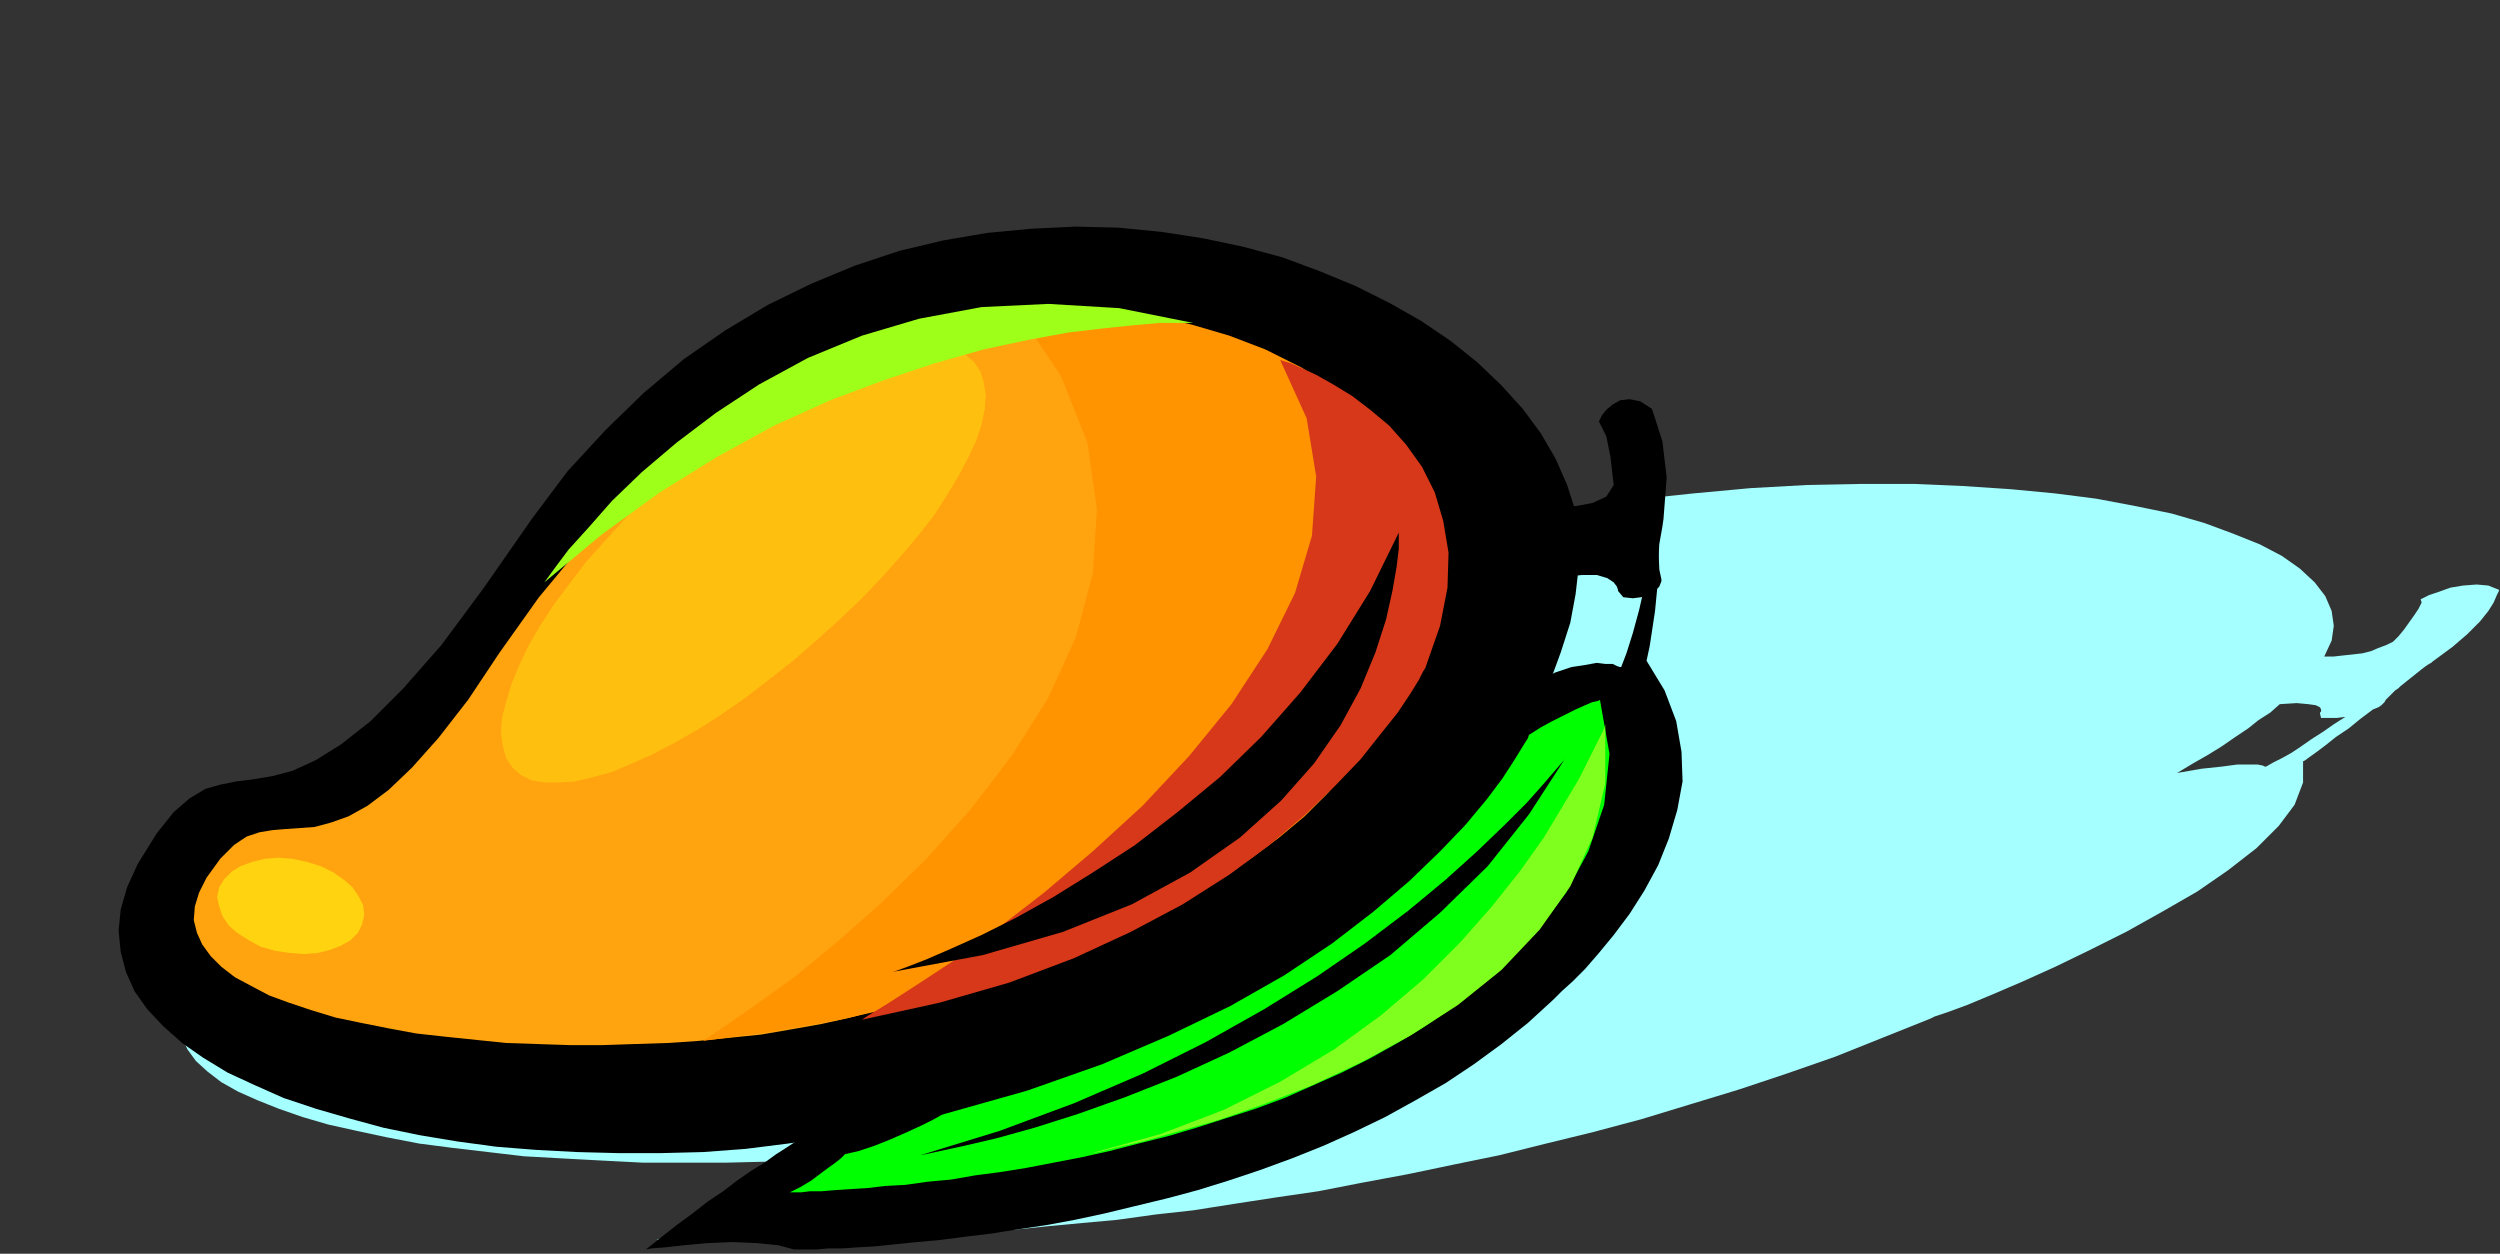
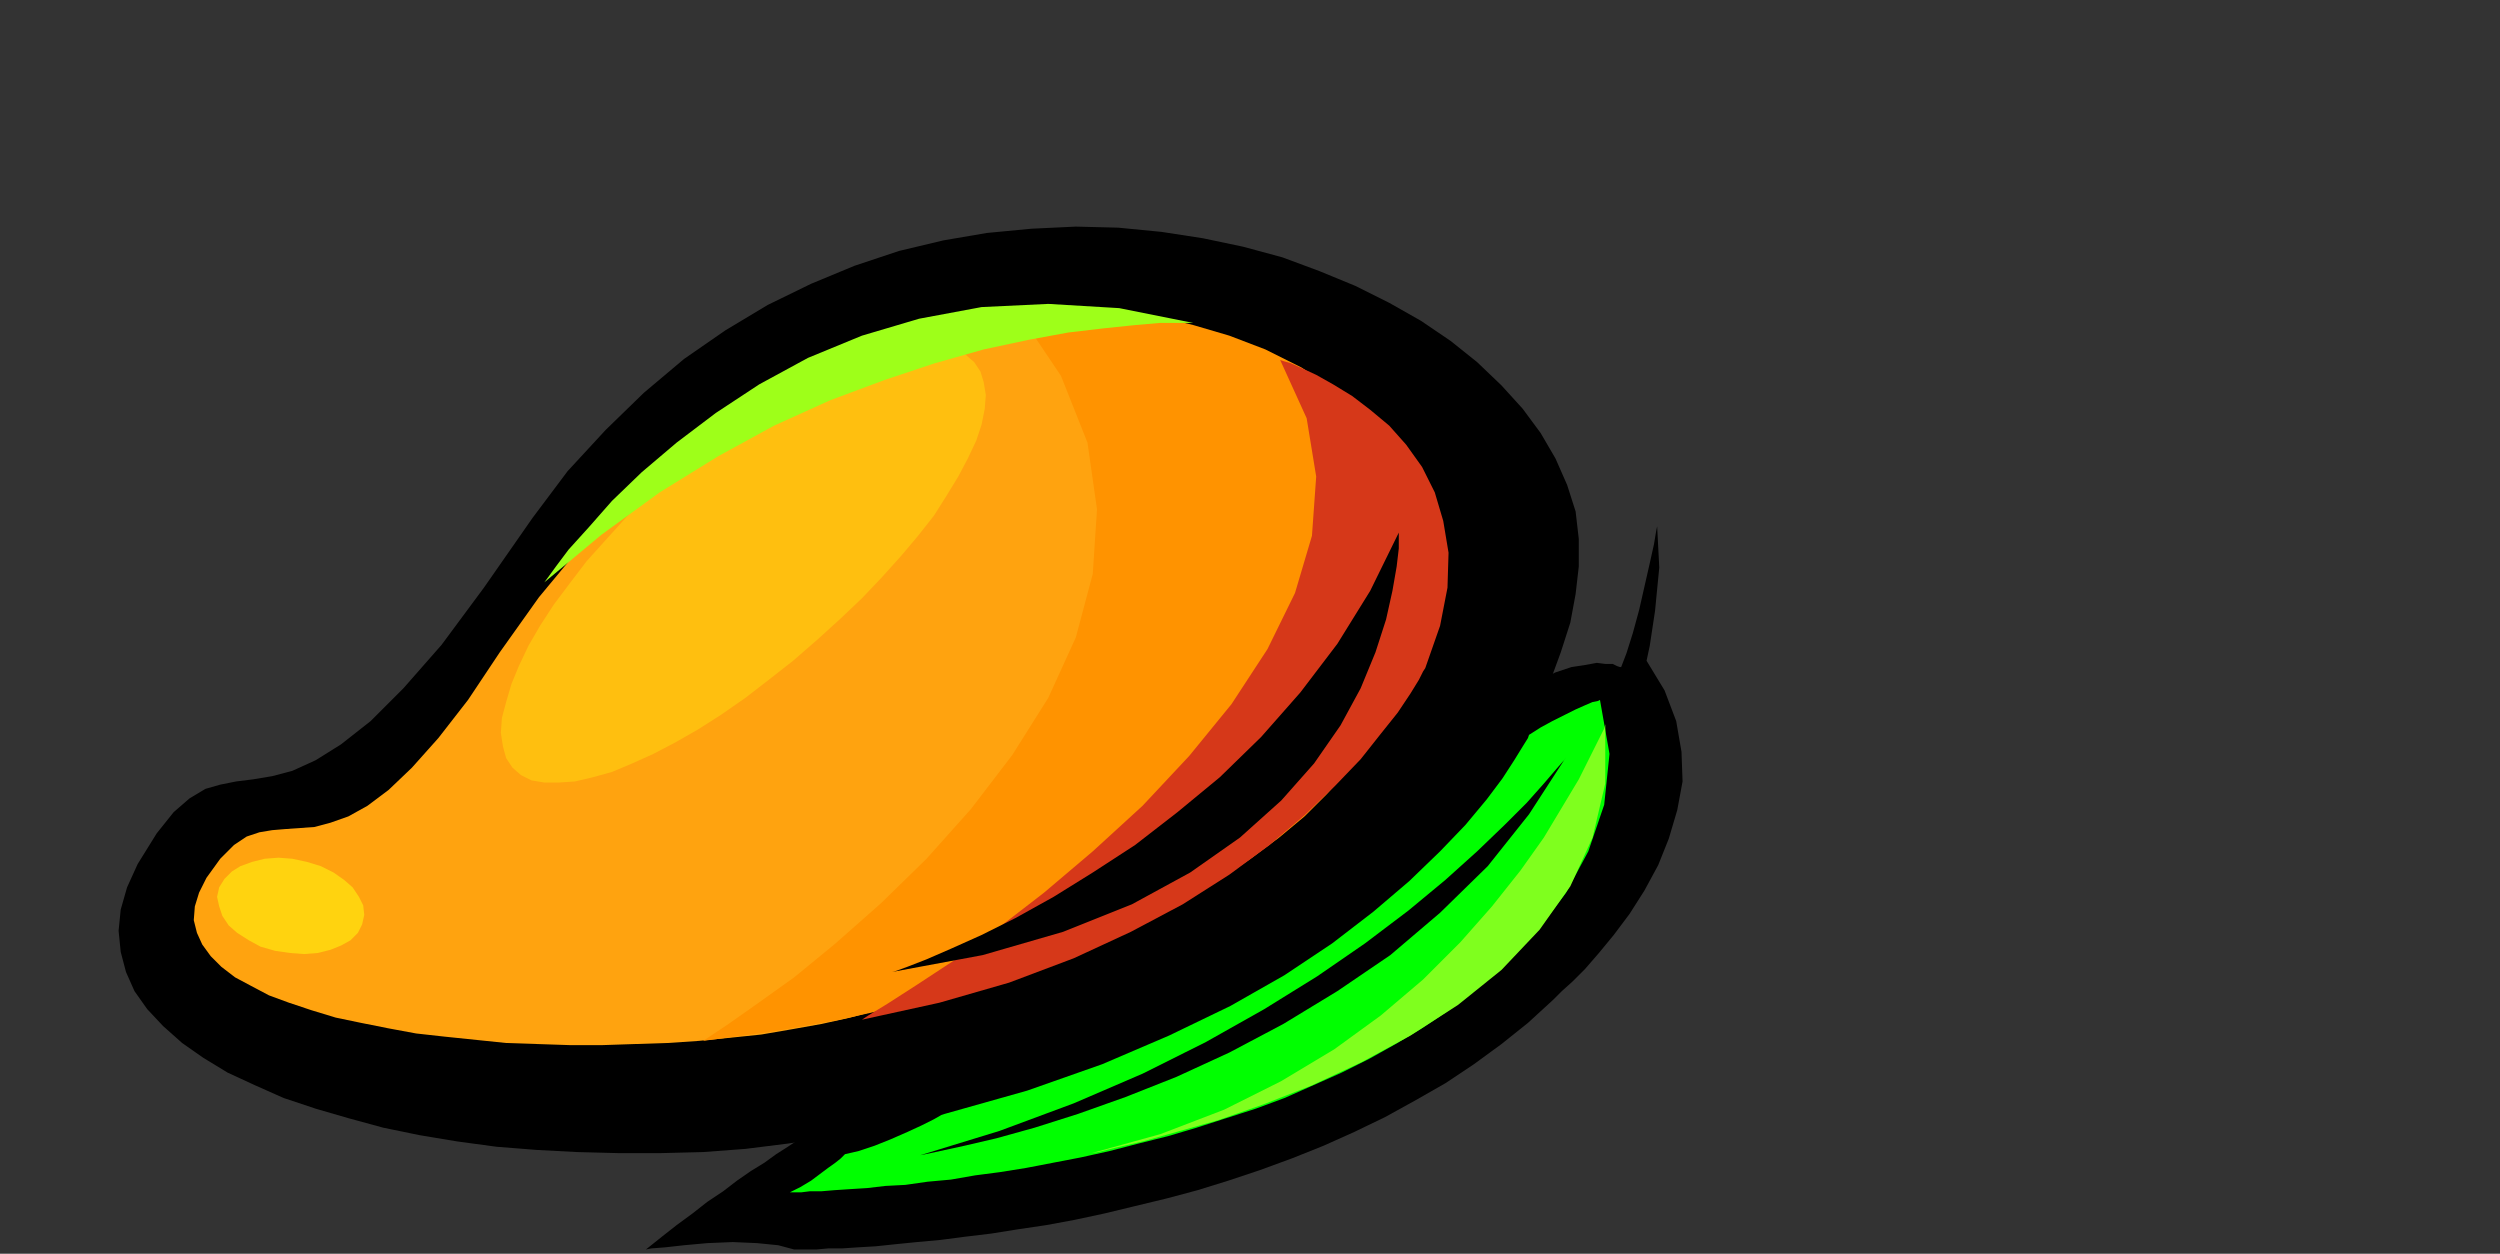
<svg xmlns="http://www.w3.org/2000/svg" xmlns:ns1="http://sodipodi.sourceforge.net/DTD/sodipodi-0.dtd" xmlns:ns2="http://www.inkscape.org/namespaces/inkscape" version="1.0" width="59.969mm" height="30.074mm" id="svg33" ns1:docname="CLP00254.WMF">
  <rect width="100%" height="100%" fill="#333333" stroke="none" />
  <ns1:namedview pagecolor="#ffffff" bordercolor="#666666" borderopacity="1" objecttolerance="10" gridtolerance="10" guidetolerance="10" ns2:pageopacity="0" ns2:pageshadow="2" ns2:window-width="640" ns2:window-height="480" id="namedview35" />
  <defs id="defs3">
    <pattern id="WMFhbasepattern" patternUnits="userSpaceOnUse" width="6" height="6" x="0" y="0" />
  </defs>
-   <path style="fill:#a5ffff;fill-rule:evenodd;fill-opacity:1;stroke:none;" d="  M 208.8,69.024   L 208.992,68.928   L 209.376,68.64   L 210.048,68.16   L 210.816,67.584   L 211.776,66.816   L 212.928,66.048   L 213.984,65.184   L 215.136,64.32   L 215.616,64.128   L 215.904,63.936   L 216,63.84   L 216.096,63.744   L 216.192,63.648   L 216.288,63.456   L 216.48,63.264   L 216.672,63.072   L 216.864,62.88   L 217.152,62.592   L 217.44,62.4   L 217.632,62.208   L 218.112,61.824   L 218.592,61.44   L 219.072,61.056   L 219.552,60.672   L 219.936,60.384   L 220.224,60.192   L 220.416,60.096   L 220.512,60   L 222.336,58.656   L 223.68,57.504   L 224.832,56.352   L 225.6,55.392   L 226.08,54.624   L 226.368,53.952   L 226.56,53.568   L 226.56,53.472   L 225.6,53.088   L 224.544,52.992   L 223.296,53.088   L 222.144,53.28   L 221.088,53.664   L 220.224,53.952   L 219.648,54.24   L 219.456,54.336   L 219.552,54.624   L 219.264,55.2   L 218.88,55.776   L 218.4,56.448   L 217.92,57.12   L 217.44,57.696   L 217.056,58.08   L 216.96,58.176   L 216.384,58.464   L 215.616,58.752   L 214.944,59.04   L 214.176,59.232   L 213.312,59.328   L 212.448,59.424   L 211.584,59.52   L 210.72,59.52   L 211.392,58.08   L 211.584,56.736   L 211.392,55.392   L 210.816,54.048   L 209.856,52.8   L 208.512,51.552   L 206.88,50.4   L 204.864,49.344   L 202.464,48.384   L 199.872,47.424   L 196.896,46.56   L 193.632,45.888   L 190.08,45.216   L 186.336,44.736   L 182.304,44.352   L 177.984,44.064   L 173.472,43.872   L 168.768,43.872   L 163.872,43.968   L 158.688,44.256   L 153.504,44.736   L 148.032,45.312   L 142.464,46.08   L 136.704,47.04   L 130.848,48.096   L 124.896,49.44   L 118.848,50.976   L 112.704,52.704   L 106.56,54.624   L 100.32,56.736   L 93.984,59.136   L 87.648,61.728   L 82.752,64.224   L 78.24,66.432   L 74.112,68.352   L 70.272,70.08   L 66.816,71.712   L 63.552,73.056   L 60.576,74.208   L 57.888,75.168   L 55.488,76.032   L 53.184,76.704   L 51.168,77.28   L 49.344,77.76   L 47.616,78.048   L 46.08,78.336   L 44.736,78.528   L 43.392,78.72   L 42.24,78.816   L 41.088,78.912   L 40.032,78.912   L 39.072,79.008   L 38.016,79.104   L 37.056,79.2   L 36,79.296   L 34.944,79.488   L 33.888,79.68   L 32.736,80.064   L 31.488,80.448   L 30.144,81.024   L 28.704,81.696   L 27.072,82.464   L 25.248,83.424   L 23.328,84.48   L 21.312,85.824   L 19.68,87.072   L 18.336,88.32   L 17.376,89.568   L 16.704,90.72   L 16.32,91.872   L 16.224,93.024   L 16.512,94.08   L 16.992,95.136   L 17.76,96.192   L 18.816,97.152   L 20.064,98.112   L 21.6,98.976   L 23.328,99.744   L 25.248,100.512   L 27.456,101.28   L 29.76,101.952   L 32.352,102.528   L 35.04,103.104   L 38.016,103.68   L 40.992,104.064   L 44.256,104.448   L 47.52,104.832   L 50.976,105.024   L 54.528,105.216   L 58.272,105.408   L 62.016,105.408   L 65.856,105.408   L 69.792,105.312   L 73.728,105.12   L 77.76,104.832   L 81.888,104.544   L 80.928,104.832   L 79.776,105.216   L 78.624,105.6   L 77.472,105.984   L 76.128,106.464   L 74.784,106.848   L 73.44,107.328   L 72,107.904   L 70.464,108.384   L 68.928,108.96   L 67.392,109.44   L 65.856,110.016   L 64.32,110.592   L 62.688,111.168   L 61.152,111.84   L 59.52,112.416   L 59.712,112.416   L 60.096,112.32   L 60.768,112.32   L 61.728,112.224   L 62.784,112.128   L 63.936,112.128   L 65.28,112.032   L 66.624,111.936   L 68.064,111.936   L 69.504,111.84   L 70.848,111.84   L 72.096,111.936   L 73.248,111.936   L 74.304,112.032   L 75.168,112.224   L 75.744,112.416   L 75.936,112.416   L 76.32,112.416   L 77.088,112.416   L 78.144,112.32   L 79.392,112.32   L 81.024,112.224   L 82.752,112.128   L 84.768,112.032   L 87.072,111.84   L 89.568,111.648   L 92.256,111.456   L 95.04,111.168   L 98.112,110.88   L 101.28,110.592   L 104.736,110.112   L 108.192,109.728   L 111.84,109.152   L 115.584,108.576   L 119.52,108   L 123.456,107.232   L 127.584,106.464   L 131.712,105.6   L 135.936,104.736   L 140.16,103.68   L 144.48,102.624   L 148.8,101.472   L 153.216,100.128   L 157.632,98.784   L 161.952,97.344   L 166.368,95.808   L 170.688,94.08   L 175.008,92.352   L 175.392,92.16   L 176.544,91.776   L 178.368,91.104   L 180.672,90.144   L 183.36,88.992   L 186.336,87.648   L 189.504,86.112   L 192.768,84.48   L 196.032,82.656   L 199.2,80.832   L 201.984,78.912   L 204.576,76.896   L 206.592,74.88   L 208.032,72.96   L 208.8,70.944   L 208.8,69.024  z    M 197.376,70.08   L 198.816,69.216   L 200.16,68.448   L 201.408,67.68   L 202.656,66.816   L 203.808,66.048   L 204.768,65.28   L 205.824,64.608   L 206.688,63.84   L 208.224,63.744   L 209.28,63.84   L 209.952,63.936   L 210.336,64.128   L 210.432,64.32   L 210.432,64.512   L 210.336,64.608   L 210.336,64.704   L 210.432,65.088   L 211.008,65.088   L 211.872,65.088   L 212.64,64.992   L 211.584,65.664   L 210.624,66.336   L 209.568,67.008   L 208.608,67.68   L 207.744,68.256   L 206.88,68.736   L 206.112,69.12   L 205.44,69.504   L 205.344,69.504   L 205.152,69.408   L 204.672,69.312   L 203.904,69.312   L 202.848,69.312   L 201.408,69.504   L 199.584,69.696   L 197.376,70.08  z   " id="path5" />
  <path style="fill:#000000;fill-rule:evenodd;fill-opacity:1;stroke:none;" d="  M 150.24,47.712   L 150.144,48.192   L 149.952,49.344   L 149.568,51.072   L 149.088,53.184   L 148.608,55.296   L 148.032,57.408   L 147.456,59.232   L 146.976,60.48   L 146.88,60.48   L 146.592,60.384   L 146.208,60.192   L 145.536,60.192   L 144.768,60.096   L 143.712,60.288   L 142.464,60.48   L 141.024,60.96   L 139.392,61.728   L 137.472,62.688   L 135.264,64.032   L 132.864,65.664   L 130.176,67.776   L 127.2,70.368   L 124.032,73.44   L 120.48,77.088   L 120.192,77.28   L 119.328,77.76   L 117.984,78.528   L 116.064,79.584   L 113.856,80.928   L 111.168,82.368   L 108.192,84   L 104.928,85.824   L 101.472,87.744   L 97.824,89.76   L 93.984,91.872   L 90.048,93.984   L 86.112,96.096   L 82.176,98.112   L 78.24,100.128   L 74.496,102.048   L 74.4,102.144   L 74.112,102.24   L 73.632,102.528   L 73.056,102.912   L 72.288,103.392   L 71.424,103.968   L 70.368,104.64   L 69.312,105.408   L 68.064,106.176   L 66.816,107.04   L 65.568,108   L 64.128,108.96   L 62.784,110.016   L 61.344,111.072   L 60,112.128   L 58.56,113.28   L 59.04,113.184   L 60.288,113.088   L 62.016,112.896   L 64.128,112.704   L 66.432,112.608   L 68.64,112.704   L 70.56,112.896   L 72,113.28   L 72.096,113.28   L 72.48,113.28   L 73.152,113.28   L 74.016,113.28   L 75.072,113.184   L 76.32,113.184   L 77.76,113.088   L 79.392,112.992   L 81.216,112.8   L 83.136,112.608   L 85.248,112.416   L 87.456,112.128   L 89.856,111.84   L 92.256,111.456   L 94.848,111.072   L 97.44,110.592   L 100.128,110.016   L 102.912,109.344   L 105.696,108.672   L 108.576,107.904   L 111.36,107.04   L 114.24,106.08   L 117.12,105.024   L 120,103.872   L 122.784,102.624   L 125.568,101.28   L 128.352,99.744   L 131.04,98.208   L 133.632,96.48   L 136.128,94.656   L 138.528,92.736   L 140.832,90.624   L 141.024,90.432   L 141.6,89.856   L 142.56,88.992   L 143.712,87.84   L 144.96,86.4   L 146.304,84.768   L 147.744,82.848   L 149.088,80.736   L 150.336,78.432   L 151.296,76.032   L 152.064,73.44   L 152.544,70.848   L 152.448,68.16   L 151.968,65.376   L 150.912,62.592   L 149.28,59.904   L 149.568,58.56   L 150.048,55.392   L 150.432,51.456   L 150.24,47.712  z " id="path7" />
  <path style="fill:#000000;fill-rule:evenodd;fill-opacity:1;stroke:none;" d="  M 48.288,46.944   L 51.456,42.72   L 54.912,38.976   L 58.368,35.616   L 62.016,32.544   L 65.76,29.952   L 69.6,27.648   L 73.536,25.728   L 77.472,24.096   L 81.504,22.752   L 85.536,21.792   L 89.472,21.12   L 93.504,20.736   L 97.536,20.544   L 101.376,20.64   L 105.312,21.024   L 109.056,21.6   L 112.704,22.368   L 116.256,23.328   L 119.616,24.576   L 122.88,25.92   L 125.952,27.456   L 128.832,29.088   L 131.52,30.912   L 133.92,32.832   L 136.128,34.944   L 138.048,37.056   L 139.68,39.264   L 141.024,41.568   L 142.08,43.968   L 142.848,46.368   L 143.136,48.864   L 143.136,51.36   L 142.848,53.856   L 142.368,56.448   L 141.504,59.136   L 140.448,62.016   L 139.104,64.896   L 137.376,67.872   L 135.264,70.944   L 132.768,74.016   L 129.696,77.184   L 126.24,80.352   L 122.208,83.424   L 117.696,86.496   L 112.512,89.568   L 106.752,92.544   L 100.32,95.424   L 93.216,98.208   L 89.76,99.456   L 86.304,100.608   L 82.656,101.568   L 78.912,102.432   L 75.168,103.104   L 71.424,103.68   L 67.584,104.16   L 63.744,104.448   L 59.904,104.544   L 56.064,104.544   L 52.32,104.448   L 48.672,104.256   L 45.024,103.968   L 41.472,103.488   L 38.016,102.912   L 34.752,102.24   L 31.584,101.376   L 28.608,100.512   L 25.728,99.552   L 23.136,98.4   L 20.64,97.248   L 18.432,95.904   L 16.512,94.56   L 14.784,93.024   L 13.344,91.488   L 12.192,89.856   L 11.424,88.128   L 10.944,86.304   L 10.752,84.384   L 10.944,82.464   L 11.52,80.448   L 12.48,78.336   L 14.208,75.552   L 15.744,73.632   L 17.184,72.384   L 18.624,71.52   L 19.968,71.136   L 21.408,70.848   L 22.944,70.656   L 24.672,70.368   L 26.496,69.888   L 28.608,68.928   L 30.912,67.488   L 33.6,65.376   L 36.576,62.4   L 40.032,58.464   L 43.872,53.28   L 48.288,46.944  z " id="path9" />
  <path style="fill:#ffa30f;fill-rule:evenodd;fill-opacity:1;stroke:none;" d="  M 45.312,59.136   L 48.864,54.144   L 52.608,49.632   L 56.352,45.696   L 60.096,42.144   L 63.936,38.976   L 67.776,36.288   L 71.712,34.08   L 75.552,32.16   L 79.392,30.624   L 83.232,29.472   L 86.976,28.608   L 90.624,28.128   L 94.272,27.936   L 97.824,27.936   L 101.184,28.224   L 104.544,28.8   L 107.712,29.568   L 110.688,30.528   L 113.568,31.68   L 116.256,32.928   L 118.752,34.368   L 121.056,36   L 123.168,37.632   L 124.992,39.456   L 126.528,41.28   L 127.872,43.2   L 128.928,45.12   L 129.696,47.136   L 130.176,49.056   L 130.272,50.976   L 130.176,52.896   L 129.6,54.72   L 128.64,57.12   L 127.584,59.52   L 126.432,61.824   L 125.088,64.224   L 123.552,66.528   L 121.824,68.928   L 119.712,71.232   L 117.312,73.536   L 114.624,75.744   L 111.456,78.048   L 107.904,80.256   L 103.776,82.464   L 99.264,84.576   L 94.08,86.784   L 88.32,88.8   L 81.984,90.912   L 79.584,91.584   L 77.088,92.256   L 74.496,92.832   L 71.808,93.312   L 69.024,93.792   L 66.24,94.08   L 63.36,94.368   L 60.48,94.56   L 57.504,94.656   L 54.624,94.752   L 51.648,94.752   L 48.768,94.656   L 45.888,94.56   L 43.104,94.272   L 40.32,93.984   L 37.728,93.696   L 35.136,93.216   L 32.736,92.736   L 30.432,92.256   L 28.224,91.584   L 26.208,90.912   L 24.384,90.24   L 22.752,89.376   L 21.312,88.608   L 20.064,87.648   L 19.104,86.688   L 18.336,85.632   L 17.856,84.576   L 17.568,83.424   L 17.664,82.176   L 18.048,80.928   L 18.72,79.584   L 19.968,77.856   L 21.216,76.608   L 22.368,75.84   L 23.52,75.456   L 24.672,75.264   L 25.824,75.168   L 27.168,75.072   L 28.512,74.976   L 29.952,74.592   L 31.584,74.016   L 33.312,73.056   L 35.232,71.616   L 37.344,69.6   L 39.744,66.912   L 42.432,63.456   L 45.312,59.136  z " id="path11" />
  <path style="fill:#ff9300;fill-rule:evenodd;fill-opacity:1;stroke:none;" d="  M 92.064,27.936   L 92.448,27.936   L 93.408,27.84   L 94.944,27.84   L 96.864,27.84   L 99.36,28.032   L 102.048,28.32   L 105.024,28.704   L 108.192,29.472   L 111.456,30.432   L 114.72,31.68   L 117.984,33.312   L 121.056,35.328   L 123.936,37.824   L 126.528,40.8   L 128.832,44.256   L 130.656,48.288   L 130.656,48.384   L 130.656,48.672   L 130.656,49.248   L 130.656,49.92   L 130.656,50.784   L 130.56,51.744   L 130.368,52.992   L 130.176,54.24   L 129.792,55.68   L 129.408,57.216   L 128.832,58.848   L 128.16,60.576   L 127.296,62.4   L 126.24,64.224   L 125.088,66.144   L 123.744,68.064   L 122.112,69.984   L 120.288,72   L 118.272,74.016   L 115.968,75.936   L 113.376,77.856   L 110.592,79.776   L 107.424,81.696   L 103.968,83.52   L 100.224,85.248   L 96.192,86.88   L 91.68,88.416   L 86.88,89.856   L 81.696,91.2   L 76.128,92.448   L 70.176,93.504   L 63.744,94.368   L 64.32,93.984   L 66.048,92.832   L 68.64,91.008   L 72,88.608   L 75.744,85.536   L 79.872,81.888   L 84,77.856   L 88.032,73.344   L 91.776,68.448   L 95.04,63.264   L 97.536,57.792   L 99.072,52.032   L 99.456,46.176   L 98.592,40.128   L 96.192,34.08   L 92.064,27.936  z " id="path13" />
  <path style="fill:#ffd30f;fill-rule:evenodd;fill-opacity:1;stroke:none;" d="  M 24.96,86.208   L 26.304,86.4   L 27.552,86.496   L 28.8,86.4   L 29.952,86.112   L 30.912,85.728   L 31.776,85.248   L 32.448,84.576   L 32.832,83.808   L 33.024,82.944   L 32.928,82.08   L 32.544,81.312   L 31.968,80.448   L 31.2,79.776   L 30.24,79.104   L 29.088,78.528   L 27.84,78.144   L 26.496,77.856   L 25.248,77.76   L 24,77.856   L 22.848,78.144   L 21.792,78.528   L 21.024,79.008   L 20.352,79.68   L 19.872,80.448   L 19.68,81.312   L 19.872,82.176   L 20.16,83.04   L 20.736,83.904   L 21.504,84.576   L 22.56,85.248   L 23.616,85.824   L 24.96,86.208  z " id="path15" />
  <path style="fill:#d63819;fill-rule:evenodd;fill-opacity:1;stroke:none;" d="  M 116.064,32.64   L 116.352,32.736   L 117.024,32.928   L 118.08,33.408   L 119.328,33.984   L 120.864,34.848   L 122.592,35.904   L 124.224,37.152   L 125.952,38.592   L 127.488,40.32   L 128.928,42.336   L 130.08,44.64   L 130.848,47.232   L 131.328,50.112   L 131.232,53.28   L 130.56,56.736   L 129.216,60.576   L 129.024,60.864   L 128.64,61.632   L 127.872,62.88   L 126.72,64.608   L 125.184,66.528   L 123.36,68.832   L 121.056,71.232   L 118.272,73.92   L 115.104,76.608   L 111.456,79.296   L 107.232,81.984   L 102.528,84.48   L 97.344,86.88   L 91.488,89.088   L 85.152,90.912   L 78.144,92.448   L 78.72,92.064   L 80.448,91.008   L 83.136,89.28   L 86.496,87.072   L 90.432,84.192   L 94.656,80.928   L 99.072,77.184   L 103.584,73.056   L 107.808,68.544   L 111.648,63.84   L 114.912,58.848   L 117.408,53.76   L 118.944,48.576   L 119.328,43.2   L 118.464,37.92   L 116.064,32.64  z " id="path17" />
  <path style="fill:#000000;fill-rule:evenodd;fill-opacity:1;stroke:none;" d="  M 126.816,48.288   L 126.816,48.672   L 126.816,49.728   L 126.624,51.36   L 126.24,53.568   L 125.664,56.16   L 124.704,59.136   L 123.36,62.4   L 121.536,65.76   L 119.136,69.216   L 116.16,72.576   L 112.416,75.936   L 107.904,79.104   L 102.624,81.984   L 96.384,84.48   L 89.088,86.592   L 80.832,88.128   L 81.216,88.032   L 82.272,87.648   L 84,86.976   L 86.208,86.016   L 88.992,84.768   L 92.064,83.232   L 95.52,81.312   L 99.072,79.104   L 102.912,76.608   L 106.752,73.632   L 110.592,70.464   L 114.336,66.816   L 117.888,62.784   L 121.248,58.368   L 124.224,53.568   L 126.816,48.288  z " id="path19" />
-   <path style="fill:#000000;fill-rule:evenodd;fill-opacity:1;stroke:none;" d="  M 139.104,52.992   L 136.8,44.832   L 137.184,44.928   L 138.144,45.216   L 139.584,45.504   L 141.216,45.792   L 142.848,45.888   L 144.384,45.6   L 145.632,45.024   L 146.304,43.968   L 146.208,43.2   L 146.016,41.472   L 145.632,39.552   L 144.96,38.208   L 145.056,38.016   L 145.248,37.632   L 145.632,37.152   L 146.208,36.672   L 146.88,36.288   L 147.744,36.192   L 148.704,36.384   L 149.76,37.056   L 150.048,37.92   L 150.72,40.032   L 151.104,43.296   L 150.816,47.04   L 150.72,47.712   L 150.432,49.344   L 150.336,51.168   L 150.624,52.512   L 150.624,52.704   L 150.432,53.184   L 149.952,53.664   L 149.088,54.048   L 148.8,54.144   L 148.032,54.24   L 147.168,54.144   L 146.688,53.568   L 146.688,53.472   L 146.592,53.184   L 146.304,52.8   L 145.728,52.416   L 144.768,52.128   L 143.424,52.128   L 141.6,52.32   L 139.104,52.992  z " id="path21" />
  <path style="fill:#00ff00;fill-rule:evenodd;fill-opacity:1;stroke:none;" d="  M 145.056,63.456   L 144.864,63.552   L 144.384,63.648   L 143.712,63.936   L 142.848,64.32   L 141.888,64.8   L 140.736,65.376   L 139.68,65.952   L 138.624,66.624   L 138.528,66.912   L 138.048,67.68   L 137.28,68.928   L 136.224,70.56   L 134.784,72.48   L 132.864,74.784   L 130.56,77.184   L 127.776,79.872   L 124.512,82.656   L 120.768,85.536   L 116.448,88.416   L 111.552,91.2   L 105.984,93.888   L 99.936,96.48   L 93.12,98.88   L 85.632,100.992   L 85.344,101.088   L 84.672,101.472   L 83.52,102.048   L 82.272,102.624   L 80.736,103.296   L 79.296,103.872   L 77.856,104.352   L 76.608,104.64   L 76.512,104.736   L 76.224,105.024   L 75.744,105.408   L 75.072,105.888   L 74.304,106.464   L 73.536,107.04   L 72.576,107.616   L 71.616,108.096   L 71.712,108.096   L 72.096,108.096   L 72.672,108.096   L 73.44,108   L 74.496,108   L 75.648,107.904   L 77.088,107.808   L 78.624,107.712   L 80.256,107.52   L 82.08,107.424   L 84.096,107.136   L 86.208,106.944   L 88.416,106.56   L 90.624,106.272   L 93.024,105.888   L 95.52,105.408   L 98.016,104.928   L 100.608,104.352   L 103.2,103.68   L 105.888,103.008   L 108.48,102.24   L 111.168,101.376   L 113.856,100.512   L 116.448,99.552   L 119.04,98.4   L 121.632,97.248   L 124.128,96   L 126.528,94.656   L 128.928,93.216   L 131.232,91.68   L 133.344,90.048   L 135.456,88.32   L 136.032,87.84   L 137.568,86.304   L 139.68,84   L 141.984,80.928   L 144,77.184   L 145.44,72.96   L 145.92,68.352   L 145.056,63.456  z " id="path23" />
  <path style="fill:#000000;fill-rule:evenodd;fill-opacity:1;stroke:none;" d="  M 141.984,68.64   L 141.792,68.928   L 141.12,69.696   L 139.968,71.04   L 138.432,72.768   L 136.416,74.784   L 133.92,77.184   L 131.04,79.776   L 127.68,82.56   L 123.744,85.536   L 119.424,88.512   L 114.624,91.488   L 109.344,94.464   L 103.584,97.344   L 97.344,100.032   L 90.624,102.528   L 83.424,104.736   L 83.904,104.64   L 85.248,104.352   L 87.456,103.872   L 90.336,103.2   L 93.792,102.24   L 97.728,100.992   L 102.048,99.456   L 106.656,97.632   L 111.456,95.424   L 116.352,92.832   L 121.248,89.856   L 126.048,86.592   L 130.56,82.752   L 134.88,78.528   L 138.624,73.824   L 141.984,68.64  z " id="path25" />
  <path style="fill:#7fff1e;fill-rule:evenodd;fill-opacity:1;stroke:none;" d="  M 98.976,104.544   L 99.552,104.448   L 101.088,104.064   L 103.584,103.488   L 106.656,102.624   L 110.4,101.568   L 114.528,100.128   L 118.944,98.4   L 123.456,96.288   L 127.872,93.888   L 132.192,91.104   L 136.128,87.936   L 139.584,84.288   L 142.368,80.352   L 144.384,75.936   L 145.536,71.04   L 145.536,65.664   L 145.44,66.048   L 144.96,67.008   L 144.192,68.544   L 143.136,70.656   L 141.696,73.056   L 139.968,75.936   L 137.856,78.912   L 135.264,82.176   L 132.384,85.44   L 129.024,88.8   L 125.184,92.064   L 120.96,95.136   L 116.16,98.016   L 110.976,100.608   L 105.216,102.816   L 98.976,104.544  z " id="path27" />
  <path style="fill:#ffbf0f;fill-rule:evenodd;fill-opacity:1;stroke:none;" d="  M 74.112,57.984   L 76.224,56.064   L 78.144,54.24   L 79.968,52.32   L 81.696,50.4   L 83.232,48.576   L 84.672,46.752   L 85.824,44.928   L 86.88,43.2   L 87.744,41.568   L 88.512,39.936   L 88.992,38.496   L 89.28,37.056   L 89.376,35.808   L 89.184,34.656   L 88.896,33.696   L 88.32,32.832   L 87.552,32.16   L 86.592,31.68   L 85.44,31.392   L 84.096,31.296   L 82.656,31.392   L 81.024,31.584   L 79.392,32.064   L 77.568,32.64   L 75.648,33.408   L 73.632,34.272   L 71.616,35.424   L 69.504,36.672   L 67.392,38.016   L 65.184,39.552   L 63.072,41.184   L 60.864,43.008   L 58.752,44.928   L 56.736,46.944   L 54.912,48.96   L 53.184,50.88   L 51.648,52.896   L 50.208,54.816   L 48.96,56.736   L 47.904,58.56   L 47.04,60.384   L 46.368,62.016   L 45.888,63.648   L 45.504,65.088   L 45.408,66.432   L 45.6,67.68   L 45.888,68.736   L 46.464,69.6   L 47.232,70.272   L 48.192,70.752   L 49.344,70.944   L 50.688,70.944   L 52.128,70.848   L 53.76,70.464   L 55.488,69.984   L 57.312,69.216   L 59.232,68.352   L 61.248,67.296   L 63.264,66.144   L 65.376,64.8   L 67.584,63.264   L 69.696,61.632   L 71.904,59.904   L 74.112,57.984  z " id="path29" />
  <path style="fill:#9eff19;fill-rule:evenodd;fill-opacity:1;stroke:none;" d="  M 49.344,52.8   L 49.632,52.416   L 50.4,51.36   L 51.552,49.824   L 53.376,47.808   L 55.488,45.408   L 58.176,42.816   L 61.344,40.128   L 64.896,37.44   L 68.832,34.848   L 73.248,32.448   L 78.144,30.432   L 83.328,28.896   L 88.992,27.84   L 95.04,27.552   L 101.472,27.936   L 108.192,29.28   L 107.808,29.28   L 106.752,29.28   L 105.12,29.28   L 102.912,29.472   L 100.128,29.76   L 96.864,30.144   L 93.216,30.816   L 89.184,31.68   L 84.768,32.928   L 80.16,34.464   L 75.264,36.288   L 70.176,38.592   L 65.088,41.376   L 59.808,44.64   L 54.528,48.48   L 49.344,52.8  z " id="path31" />
</svg>